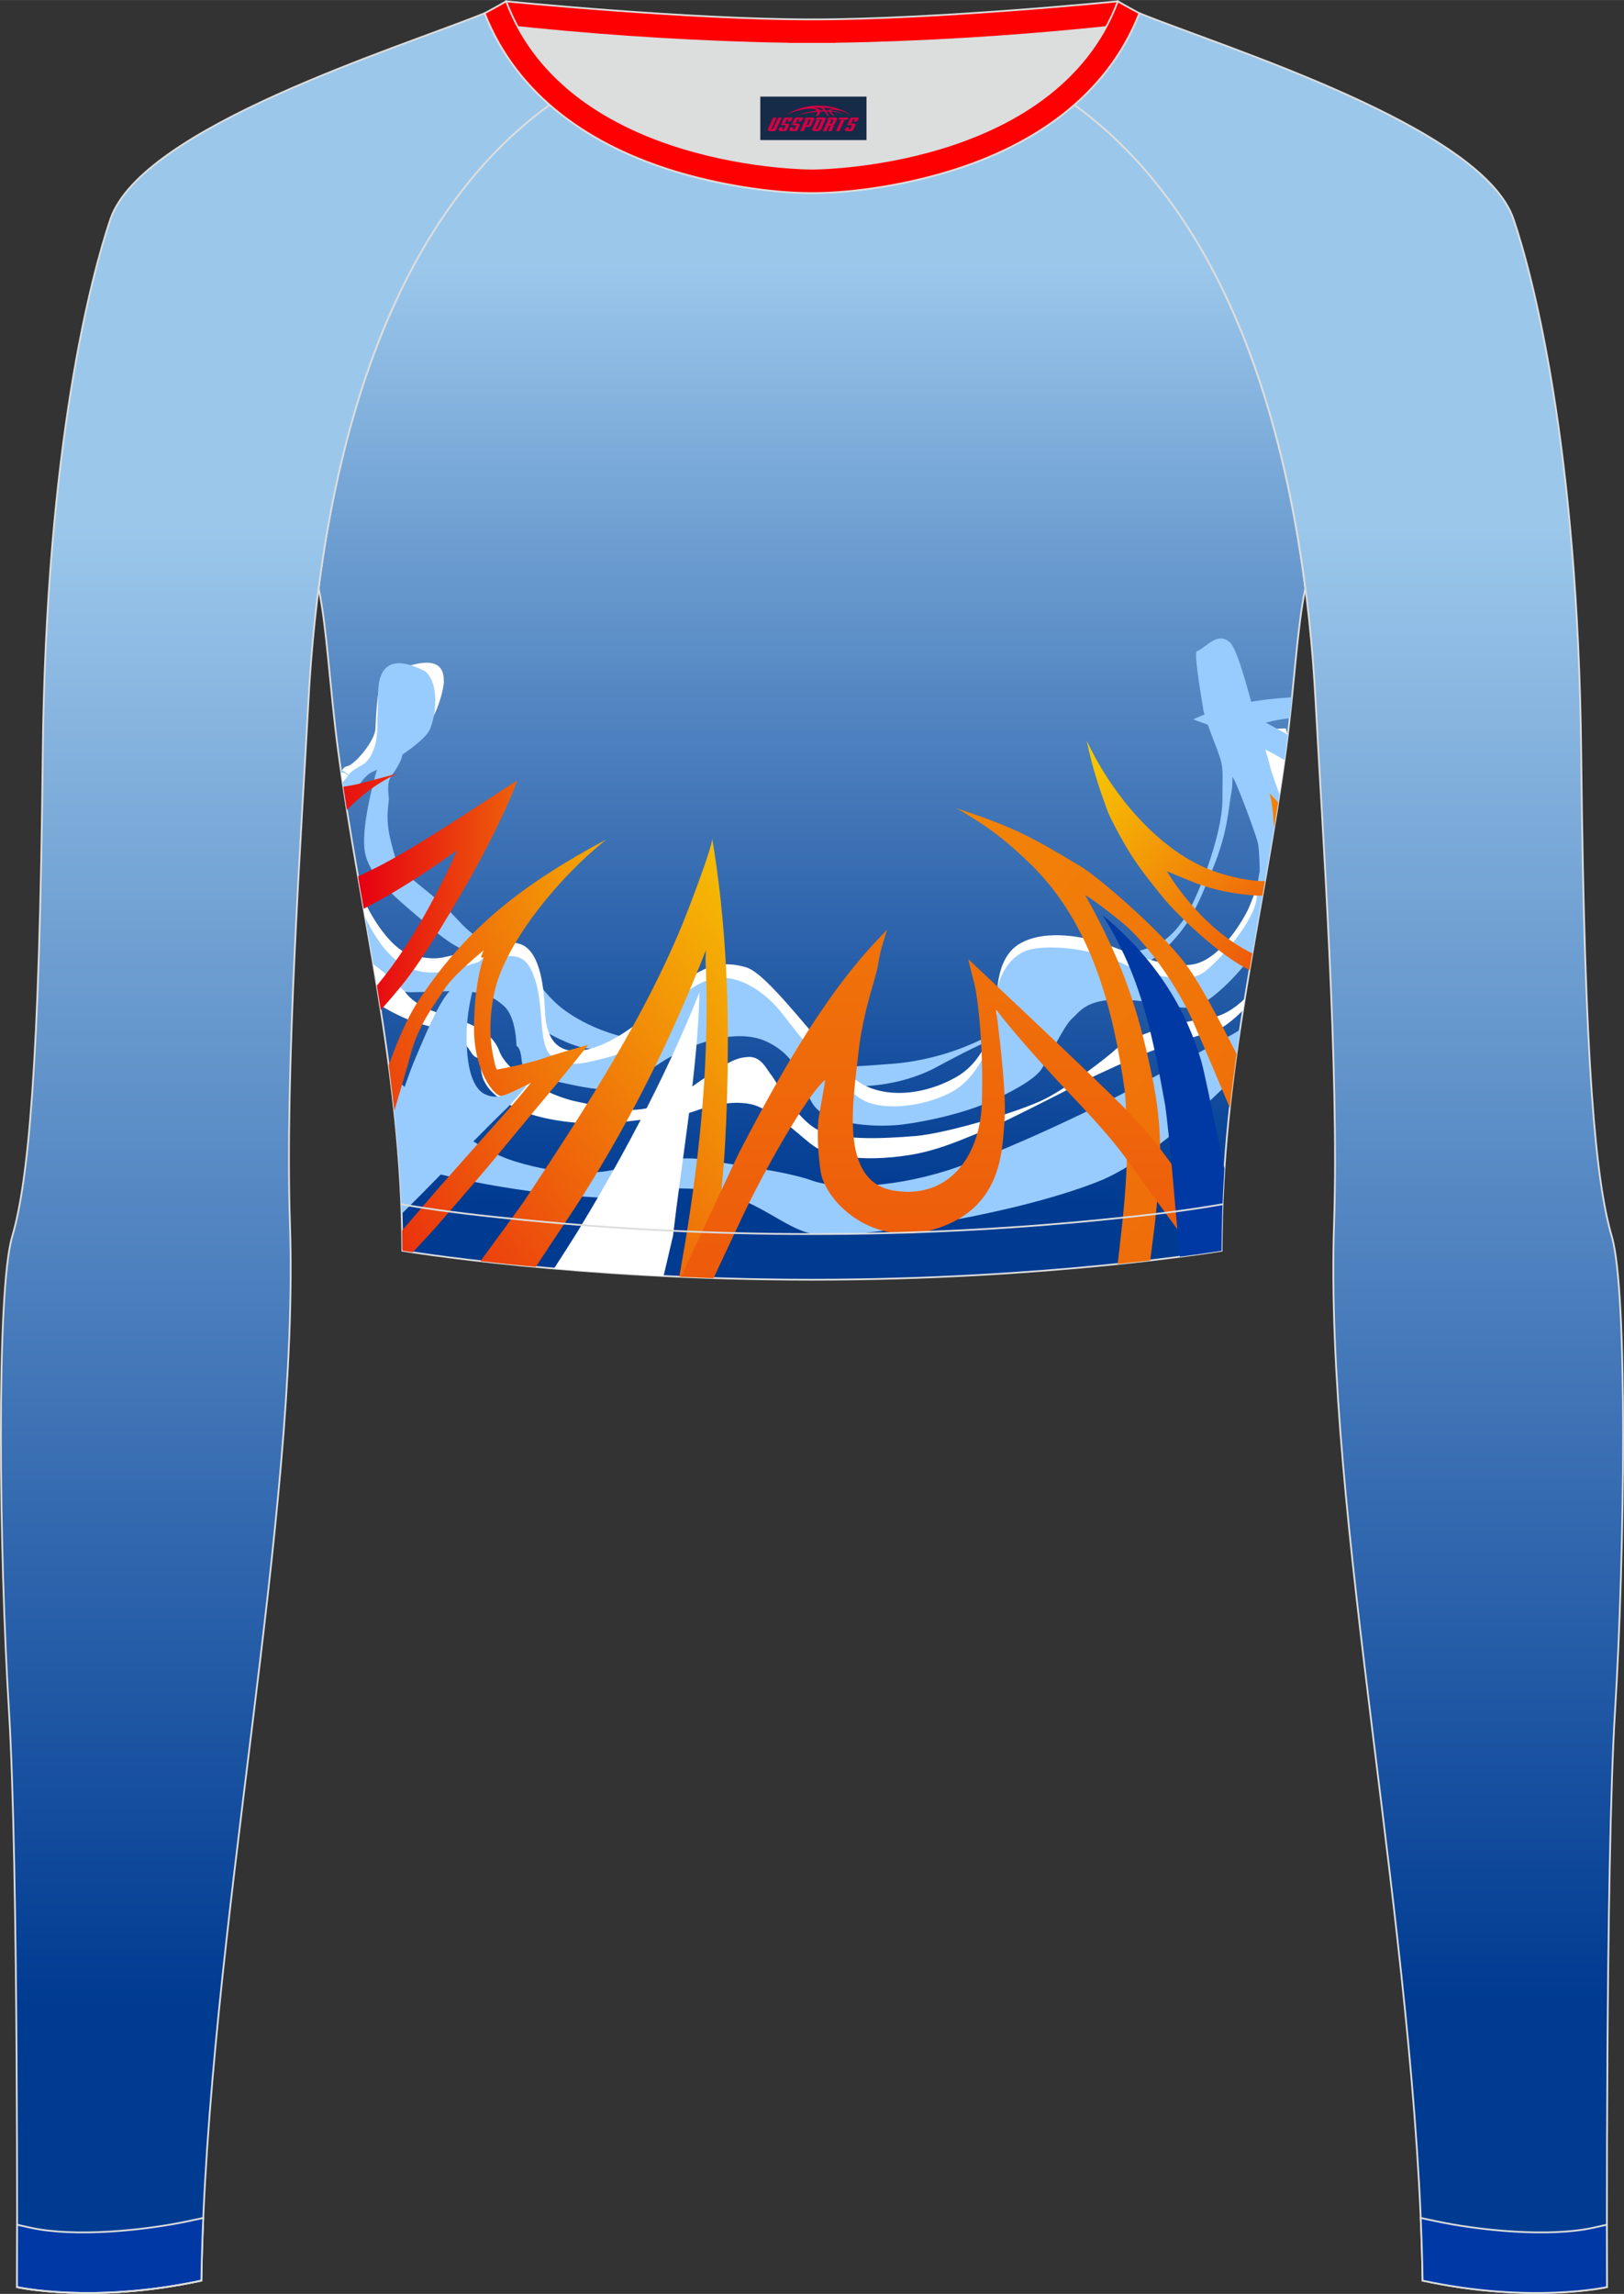
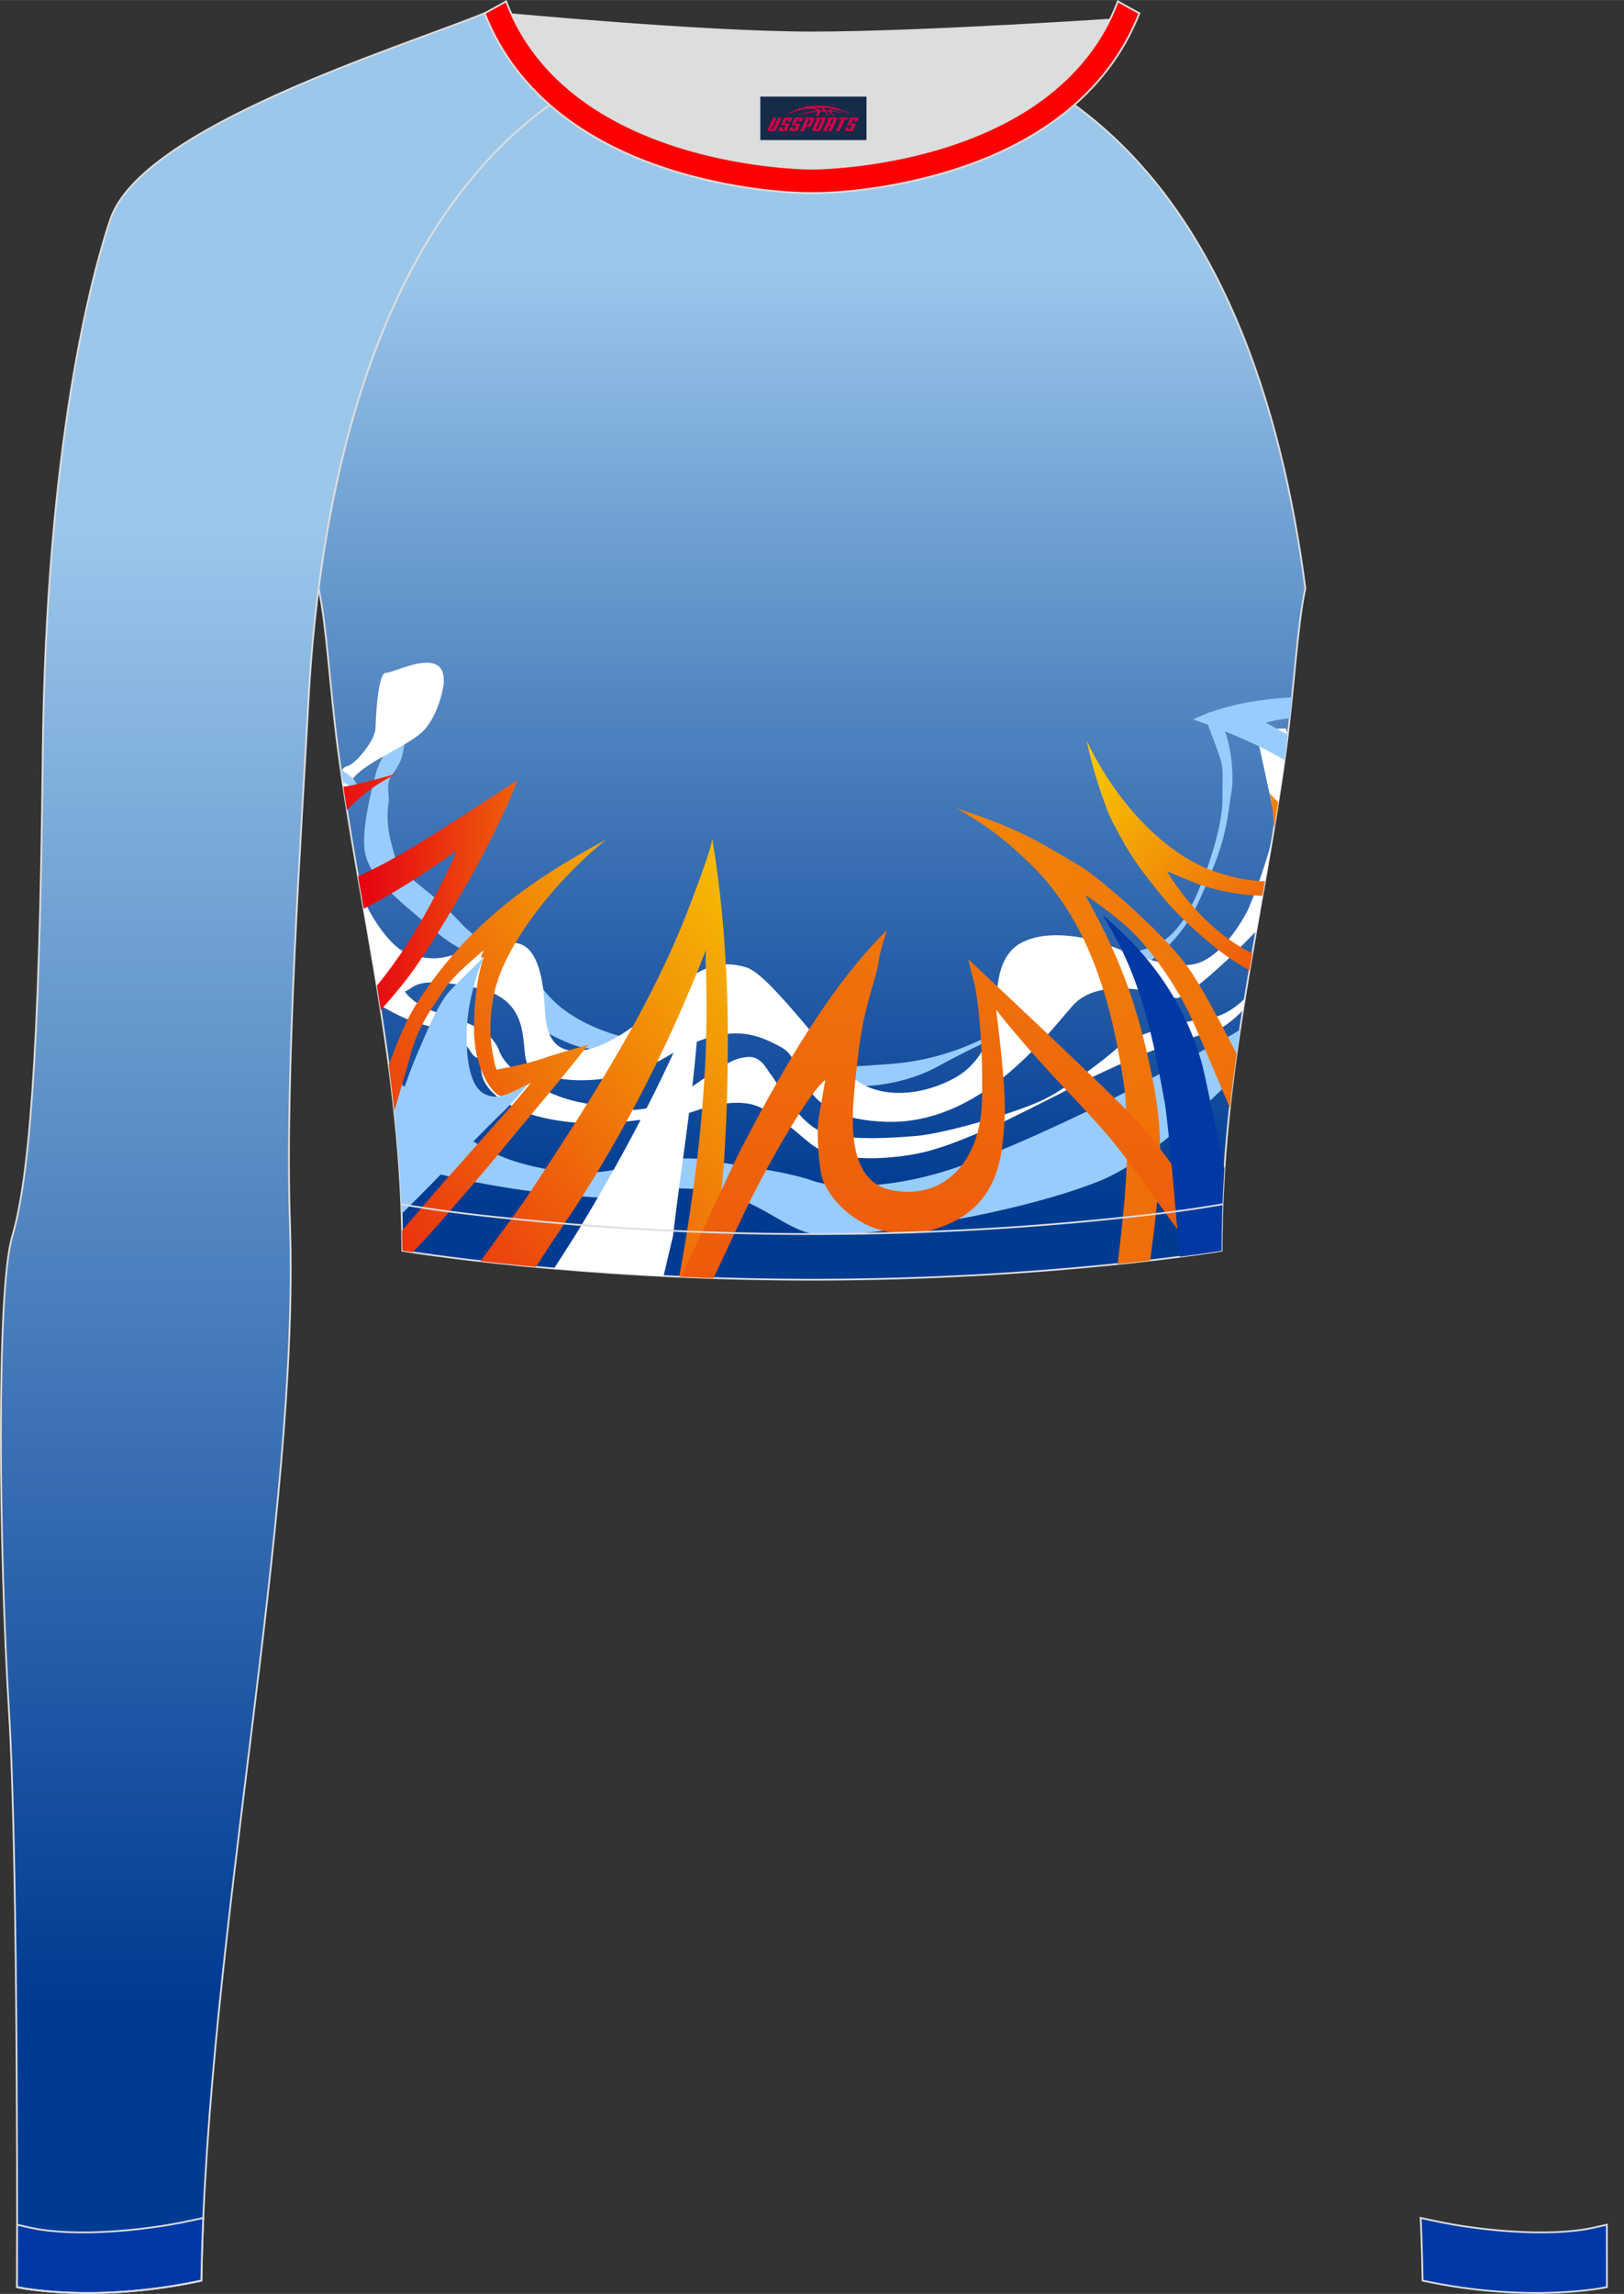
<svg xmlns="http://www.w3.org/2000/svg" version="1.1" id="图层_1" x="0px" y="0px" width="367.03px" height="518.23px" viewBox="0 0 367.03 518.22" enable-background="new 0 0 367.03 518.22" xml:space="preserve">
  <rect x="0" y="0" width="367.03" height="518.22" fill="#333333" stroke="none" />
  <g>
    <path fill-rule="evenodd" clip-rule="evenodd" fill="#DCDDDD" d="M113.76,2.85c0,0,45.04,4.28,69.79,4.28s70.34-3.09,70.34-3.09   S241.33,40.8,183.46,40.8S113.76,2.85,113.76,2.85z" />
-     <path fill-rule="evenodd" clip-rule="evenodd" fill="#FF0002" stroke="#DCDDDD" stroke-width="0.4" stroke-miterlimit="22.926" d="   M258.74,5.16l-5.47,0.6c-18.61,2.04-37.83,3.37-56.53,3.92c-2.57,0.08-5.14,0.13-7.72,0.17v0.04h-11V9.85   c-2.57-0.04-5.14-0.09-7.72-0.17c-18.7-0.55-37.91-1.88-56.53-3.92l-5.47-0.6l6.07-4.87c0,0,40.87,4.09,69.14,4.09   s69.11-4.09,69.11-4.09L258.74,5.16z" />
    <linearGradient id="SVGID_1_" gradientUnits="userSpaceOnUse" x1="183.507" y1="271.779" x2="183.507" y2="60.24">
      <stop offset="0" style="stop-color:#003B92" />
      <stop offset="1" style="stop-color:#9BC7EB" />
    </linearGradient>
    <path fill-rule="evenodd" clip-rule="evenodd" fill="url(#SVGID_1_)" stroke="#DCDDDD" stroke-width="0.4" stroke-miterlimit="22.926" d="   M72.01,132.93L72.01,132.93c1.86,8.67,2.5,22.24,4.37,36.34c4.92,36.95,14.4,72.23,14.55,113.28c0,0,38.98,6.55,92.58,6.55   s92.58-6.55,92.58-6.55c0-40.87,9.62-76.33,14.55-113.28c1.88-14.1,2.51-27.66,4.37-36.34c-5.31-41.2-19.32-85.35-52.11-109.17   l-0.1-0.07c-7.94,6.95-17.78,11.81-28.28,15.01c-9.35,2.85-21.14,4.92-31.01,4.91c-9.87,0.01-21.66-2.05-31.01-4.91   c-10.51-3.21-20.34-8.07-28.28-15.01l-0.09,0.07l0,0l-0.02,0.01c-0.57,0.41-1.13,0.83-1.69,1.26l-0.55,0.43   c-0.37,0.29-0.74,0.57-1.1,0.86c-0.22,0.18-0.44,0.36-0.67,0.54c-0.34,0.27-0.67,0.55-1,0.83l-0.63,0.53   c-0.36,0.31-0.71,0.62-1.07,0.93c-0.18,0.15-0.35,0.31-0.53,0.46c-0.52,0.46-1.03,0.93-1.53,1.4l-0.26,0.25   c-0.42,0.4-0.84,0.8-1.26,1.21l-0.53,0.52c-0.33,0.33-0.67,0.66-0.99,1l-0.52,0.53c-0.32,0.33-0.64,0.67-0.96,1.01l-0.54,0.58   c-0.33,0.36-0.66,0.72-0.99,1.09l-0.42,0.47c-0.46,0.51-0.91,1.03-1.35,1.56l-0.37,0.45c-0.34,0.4-0.67,0.8-1,1.21l-0.46,0.57   c-0.29,0.36-0.57,0.71-0.85,1.07l-0.51,0.65c-0.29,0.38-0.58,0.76-0.87,1.15l-0.39,0.51c-0.33,0.45-0.66,0.9-0.99,1.36l-0.3,0.41   c-0.4,0.56-0.8,1.13-1.19,1.69l-0.4,0.6c-0.26,0.38-0.52,0.77-0.77,1.15l-0.49,0.74c-0.24,0.36-0.47,0.73-0.7,1.09l-0.44,0.7   c-0.25,0.4-0.49,0.8-0.74,1.2l-0.4,0.65c-0.3,0.49-0.59,0.98-0.88,1.48l-0.2,0.34l0,0l-0.18,0.32c-0.29,0.51-0.58,1.02-0.87,1.53   l-0.37,0.66c-0.23,0.41-0.46,0.83-0.68,1.25l-0.39,0.73l-0.63,1.21l-0.39,0.75c-0.22,0.44-0.44,0.88-0.66,1.32l-0.31,0.62   c-0.31,0.63-0.61,1.25-0.91,1.89l-0.35,0.74l-0.56,1.2l-0.42,0.92l-0.49,1.09l-0.39,0.88l-0.51,1.19l-0.35,0.83l-0.53,1.28   l-0.31,0.76c-0.26,0.65-0.53,1.31-0.78,1.97l-0.25,0.64l-0.53,1.38l-0.35,0.94l-0.4,1.09l-0.37,1.02l-0.39,1.1l-0.32,0.92   c-0.15,0.44-0.3,0.89-0.45,1.33l-0.41,1.23c-0.16,0.5-0.33,1.01-0.49,1.51l-0.34,1.09l-0.3,0.98l-0.34,1.11l-0.3,0.99l-0.34,1.16   l-0.28,0.98l-0.31,1.09L79,97.11c-0.17,0.64-0.35,1.28-0.51,1.92l-0.27,1.02l-0.31,1.22l-0.21,0.85l-0.3,1.22l-0.25,1.04   l-0.24,1.02l-0.29,1.27l-0.21,0.92l-0.02,0.08c-0.14,0.65-0.29,1.29-0.43,1.94l-0.21,1.01l-0.23,1.09l-0.24,1.2l-0.19,0.95   l-0.23,1.18l-0.19,0.98l-0.23,1.2l-0.18,1l-0.19,1.08l-0.01,0.04c-0.11,0.65-0.23,1.3-0.34,1.95l-0.22,1.3l-0.14,0.86l-0.18,1.13   l-0.16,1.06l-0.18,1.21l-0.12,0.81l-0.18,1.25l-0.14,1l-0.15,1.1C72.18,131.64,72.09,132.28,72.01,132.93z" />
    <g>
      <path fill-rule="evenodd" clip-rule="evenodd" fill="#99CCFE" d="M90.88,170.83c-0.26,1.23-1.47,3.15-2.52,4.62    c-1.05,1.47-0.49,4.31-0.47,5.08c0.02,0.76-0.95,4.37,0.5,9.76s0.9,5.24,8.71,11.54c7.81,6.3,7.26,8.85,14.65,11.73    c7.39,2.88,9.5,9.87,15.49,14.39c5.98,4.52,12.99,6.12,12.99,6.12s8.71,1.31,16.74-2.91c8.03-4.23,18.12,1.75,25.81,5.97    c7.69,4.23,4.96,4.23,18.63,3.21c13.67-1.02,25.63-7.22,30.76-12.61c5.13-5.39,14.27-10.56,21.62-12.09s9.83-2.62,13.33-7.36    s9.15-19.82,9.15-27.54s0.41-7.13-1.46-12.16c-1.88-5.03-1.88-5.03-1.88-5.03s-1.37-4.68,2.05-1.46    c3.26,3.07,4.02,13.4,3.33,16.83c-0.68,3.42-0.71,8.9-4.3,17.53s-5.08,12.67-11.4,18.57c-6.32,5.9-19.18,6.66-19.18,6.66    s-3.72-0.33-6.06,3.06c-2.35,3.39-13.67,10.34-13.67,10.34s-2.78,0.98-12.09,6.01s-22.33,5.36-26.18,2.45    c-3.84-2.91-12.3-15.66-28.02-10.85s-22.41,4.47-25.02,4.11s-8.88-3.06-11.32-5.46c-2.43-2.4-1.01-5.71-7.85-11.69    c-6.84-5.97-7.34-2.84-15.54-9.84c-8.2-6.99-14.52-11.73-15.29-17.85c-0.77-6.12,2.82-18.14,2.82-18.14s1.45-3.5,2.31-4.88    c1.67-2.7,3.39-3.8,3.91-3.59C91.77,167.2,91.05,170.02,90.88,170.83z" />
      <path fill-rule="evenodd" clip-rule="evenodd" fill="#FFFFFF" d="M100.3,153.87c0.21,0.11-0.99,7.96-5.03,11.62    c-4.04,3.66-14.85,7.45-16.3,11.82c-0.42,1.27-0.7,2.5-0.86,3.83c-0.36-2.3-0.71-4.61-1.04-6.92c0.52-0.67,0.92-1.05,1.13-1.06    c1.88-0.15,6.58-5.83,6.66-8.6c0.09-2.77,0.56-12.63,2.36-12.56C89.01,152.08,100.47,145.72,100.3,153.87L100.3,153.87z     M81.6,201.89c2.88,6.87,7.63,13.09,11.63,13.96c5.38,1.16,6.44,0.54,9.48-0.15c3.05-0.68,9.65-3.93,14.7-2.48    c5.04,1.46,5.55,11.36,5.72,14.64s0.51,11.69,10.34,9.04c9.83-2.65,20.85-15.3,23.58-16.83s5.98-3.21,11.62-1.53    c5.64,1.68,19.74,22.22,25.46,25.93c5.72,3.72,14.7,3.06,22.13-1.24c7.43-4.3,8.8-14.13,8.97-15.66s-0.68-11,5.3-14.42    s15.04-1.38,18.97,0c3.93,1.38,13.61,5.79,20.05,4.73c6.45-1.06,11.81-10.78,12.67-12.75c0.63-1.45,3.98-9.88,5.34-15.77    c-1.17,6.99-2.43,13.96-3.65,20.98c-6.52,6.84-16.27,15.71-18.25,15.11c-2.91-0.87-17.09-5.25-23.24,1.75    c-6.15,6.99-20.85,26.81-42.04,26.23s-17.86-13.56-23.67-16.76c-5.81-3.21-12.3-6.05-26.14,2.11s-28.71,5.17-31.1,2.04    s1.88-14.93-12.05-17.7s-13.5,0-15.91,0.87c0,0,1.67,2.95,7.43,4.81c5.77,1.86,12.09,3.61,13.88,8.59    c1.79,4.99,11.09,10.2,17.75,11.52c6.66,1.31,14.7,4.37,24.26-2.33c9.57-6.7,11.2-7.58,14.23-7.8s4.3,2.99,5.2,4.01    c0.9,1.02,4.88,8.66,9.58,11.87c4.7,3.2,15.93,2.56,23.03,1.98c7.09-0.58,23.82-5.58,29.38-8.42c5.55-2.84,13.84-9.25,16.14-11.36    c2.31-2.11,10.93-5.57,20.8-6.85c3.12-0.4,5.85-2.17,8.15-4.42l-0.42,2.64c-2.06,2.05-4.45,4.07-6.36,4.66    c-2.82,0.87-10.61,2.85-17.53,5.83c-6.92,2.99-11.81,5.35-13.52,6.29c-1.71,0.95-18.52,9.52-21.68,10.68    c-3.16,1.17-6.92,2.99-12.13,4.37s-11.45,1.77-15.04,1.55s-7.9-0.36-11.62-3.35s-6.53-5.9-11.4-8.16    c-4.87-2.26-12.17,0-14.95,1.02s-11.45,1.75-17.04,2.48c-5.59,0.73-16.27-0.11-21.99-2.77c-5.72-2.66-7.39-4.88-8.29-6.7    c-0.9-1.82-0.77-4.88-1.15-5.06c-0.38-0.18-1.04-0.09-1.88-1.52c-0.83-1.44-2.86-4.12-10.34-5.98c-2.96-0.74-6.44-2.26-10.11-4.49    C84.54,218.6,83.06,210.23,81.6,201.89L81.6,201.89z M288.11,186.08c0.04-0.62,0.03-1.15-0.06-1.57    c-0.85-3.93-3.26-15.07-3.26-15.07l-1.28-4.66l7.09-0.22l0.44,1.6c-0.13,1.03-0.26,2.07-0.4,3.1    C289.89,174.9,289.03,180.5,288.11,186.08z" />
-       <path fill-rule="evenodd" clip-rule="evenodd" fill="#99CCFE" d="M96.14,151.68c3.35,3.05,2.3,10.13,1.02,13.08    c-1.28,2.95-9.58,8.12-12.99,9.61c-2.45,1.07-4.57,5.42-5.73,8.81c-0.34-2.14-0.67-4.29-0.99-6.44c0.05-0.07,0.1-0.13,0.15-0.19    c1.58-1.71,0.9-1.89,4.19-3.71s3.54-7.54,3.5-8.78s0.19-7.37,0.19-7.37C85.45,152.75,86.72,146.75,96.14,151.68L96.14,151.68z     M82.55,207.31c0.61,3.49,1.22,6.98,1.81,10.49c3.37,2.5,7.15,6.2,7.15,6.2s0.29,0.09,0.85,0.14c0.57,0.05,1.45,0,8.67-0.21    c7.22-0.22,10.06,0.8,12.88,3.35s2.81,9,2.81,9s0.71,0.14,1.05,2.18c0.34,2.04-0.3,4.44,6.23,5.54c6.53,1.09,16.04,4.49,21-0.54    c4.96-5.03,19.53-12.39,28.41-8.09s7.6,12.09,11.53,15.44s13.37,3.94,19.1,3.22c5.72-0.73,13.49-2.52,18.96-4.85    c5.47-2.33,10.72-5.28,12.3-7.54s5.12-9.9,6.96-11.51c1.84-1.6,3.22-4.51,11.34-4.29s12.58,2.47,16.34,1.6s10.58-8.01,12.97-11.65    l0.08-0.13c2.09-12.16,4.32-24.16,6.19-36.25c-0.89-2.35-1.93-5.26-2.15-6.3c-0.37-1.72-1.86-6.22-2.93-9.86    c-1.68-5.74-4.22-16.3-6.11-18.1c-2.86-2.72-5.68,1.43-7.46,1.94c-0.9,0.26,1.39,12.58,1.47,13.57l0.92,2.9l1.57,4.21    c0,0,3.01,6.08,4.13,7.83s5.29,13.11,5.67,14.86s0.41,6.48,0.41,6.48s-0.34,0.58-0.68,5.76c-0.34,5.17-8.12,14.06-11.88,16.9    s-13.07,0.73-18.8-2.11c-5.72-2.84-14.35-4.08-19.91-3.13c-5.55,0.95-8.8,7.5-8.18,12.75c0.62,5.24-3.44,15.44-9.34,19.09    c-5.9,3.64-16.15,5.1-21.1,2.19c-4.96-2.91-14.1-14.28-17.77-19.09s-8.8-8.23-13.33-8.38c-4.53-0.15-8.2,2.7-10.08,4.59    s-8.2,11.22-15.89,13.26s-8.63,1.97-12.47,0.22s-2.14-11.07-4.34-17.68c-2.2-6.61-4.8-6.57-17.1-2.64    C91.95,222.42,86.6,215.41,82.55,207.31z" />
-       <path fill-rule="evenodd" clip-rule="evenodd" fill="#99CCFE" d="M77.01,173.83c1.9,1.1,3.42,2.51,3.52,3.24    c0.15,1.07,0.06,2.02,0.06,2.02s0.19-1.44-0.47-2.37s-2.01-2.18-2.73-2.18c-0.06,0-0.15,0.01-0.28,0.02L77.01,173.83z" />
+       <path fill-rule="evenodd" clip-rule="evenodd" fill="#99CCFE" d="M77.01,173.83c1.9,1.1,3.42,2.51,3.52,3.24    c0.15,1.07,0.06,2.02,0.06,2.02s-2.01-2.18-2.73-2.18c-0.06,0-0.15,0.01-0.28,0.02L77.01,173.83z" />
      <path fill-rule="evenodd" clip-rule="evenodd" fill="#99CCFE" d="M88.16,242.89c7.77,5.91,17.09,15.98,28.04,19.42    c11.73,3.69,20.1,2.58,22.72,1.9s13.79-3.4,20.17-2.23c6.38,1.17,18.29,2.52,24.38,4.7c6.09,2.19,19.6,1.71,33.27-3.15    s33.57-14.45,43.56-19.95c9.99-5.5,15.84-8.52,18.52-10.07c0.39-0.22,0.88-0.54,1.44-0.92c-0.54,3.63-1.05,7.28-1.52,10.95    c-9.45,9.49-20.92,19.52-30.32,23.29c-19.83,7.97-58.08,13.68-65.6,11.73c-5.61-1.45-10.88-6.72-19.96-9.16    c-3.64-0.75-7.87-1.12-12.87-0.83c-5.17,0.38-7.61,2.34-15.48,1.92c-20.34-1.08-38.73-5.86-41.68-7.16    c-0.89-0.39-1.8-0.85-2.71-1.35C89.63,255.52,88.95,249.16,88.16,242.89z" />
      <linearGradient id="SVGID_2_" gradientUnits="userSpaceOnUse" x1="-125.901" y1="628.45" x2="616.121" y2="-63.496" gradientTransform="matrix(1 0 0 -1 0 519.33)">
        <stop offset="0" style="stop-color:#FAEE00" />
        <stop offset="1" style="stop-color:#E60012" />
      </linearGradient>
      <path fill-rule="evenodd" clip-rule="evenodd" fill="url(#SVGID_2_)" d="M254.67,256.97c-0.1-4.08-0.27-9.12-0.48-10.64    c-2.53-17.75-7.22-37.5-21.34-51.17c-5.49-5.31-9.14-8.13-15.62-11.96c-1.02-0.6-1.31-0.69-1.31-0.69    c12.94,4.27,16.87,6.31,28.47,13.31c3.5,2.11,17.69,14.06,23.75,22.22c2.85,3.83,7.35,12.21,11.33,20.04    c-0.56,4.03-1.07,8.09-1.52,12.19c-2.59-6.14-6.14-14.51-8.19-19.19c-3.5-8.01-10.34-17.99-16.49-22.95    c-6.15-4.95-8.01-5.93-8.01-5.93c8.71,15.55,12.09,26.47,15.03,40.53c2.8,13.35,2.05,21.7,0.67,34.03c-0.11,0.98-0.6,4.83-1,7.99    c-2.25,0.26-4.7,0.54-7.36,0.81C253.69,276.04,254.9,266.3,254.67,256.97z" />
      <linearGradient id="SVGID_3_" gradientUnits="userSpaceOnUse" x1="182.711" y1="340.502" x2="69.288" y2="340.502" gradientTransform="matrix(1 0 0 -1 0 519.33)">
        <stop offset="0" style="stop-color:#FAEE00" />
        <stop offset="1" style="stop-color:#E60012" />
      </linearGradient>
      <path fill-rule="evenodd" clip-rule="evenodd" fill="url(#SVGID_3_)" d="M77.59,177.73c1.88-0.27,3.5-0.64,4.78-0.99    c1.43-0.39,2.91-0.75,7.61-2.05c-4.53,2.02-8.31,4.93-11.58,8.27C78.12,181.22,77.85,179.47,77.59,177.73z" />
      <linearGradient id="SVGID_4_" gradientUnits="userSpaceOnUse" x1="169.649" y1="317.112" x2="80.915" y2="317.112" gradientTransform="matrix(1 0 0 -1 0 519.33)">
        <stop offset="0" style="stop-color:#FAEE00" />
        <stop offset="1" style="stop-color:#E60012" />
      </linearGradient>
      <path fill-rule="evenodd" clip-rule="evenodd" fill="url(#SVGID_4_)" d="M80.92,197.98c1.96-0.89,3.96-1.88,5.99-2.96    c8.67-4.64,21.24-13.11,30.01-18.74c-2.31,6.54-8.07,17.72-11.61,23.77c-1.84,3.13-9.16,16.02-14.46,22.51    c-1.68,2.05-3.26,3.9-4.8,5.59c-0.29-1.83-0.58-3.66-0.88-5.48c4.64-5.6,8.99-12.27,13.53-21.02c3.67-7.07,4.53-9.54,4.53-9.54    s-10.36,7.73-21.03,13.19C81.77,202.85,81.34,200.41,80.92,197.98z" />
      <linearGradient id="SVGID_5_" gradientUnits="userSpaceOnUse" x1="194.758" y1="323.62" x2="45.651" y2="247.646" gradientTransform="matrix(1 0 0 -1 0 519.33)">
        <stop offset="0" style="stop-color:#FAEE00" />
        <stop offset="1" style="stop-color:#E60012" />
      </linearGradient>
      <path fill-rule="evenodd" clip-rule="evenodd" fill="url(#SVGID_5_)" d="M87.86,240.62c1.84-5.12,4.08-10.48,6.38-14.02    c11.06-17.02,23.97-26.88,42.88-37.01c-10.07,7.89-23.05,23.16-25.45,34.89c-1.84,8.98-0.08,14.35,0.04,15.29    c0.13,0.95,0.56,1.86,0.56,1.86s6.41-1.13,10.33-2.48c3.93-1.35,9.35-2.84,9.35-2.84l0.98-0.25c0,0-6.56,8.22-10.31,12.64    c-2.26,2.67-7.5,9.02-11.33,13.66c-1.72,2.09-8.55,10-12.69,14.78c-0.7,0.81-2.87,3.14-5.34,5.77c-1.53-0.23-2.33-0.37-2.33-0.37    c-0.01-1.52-0.03-3.04-0.06-4.55c3.99-4.66,7.68-8.96,8.62-10.02c5.39-6.07,14.71-16.55,15.85-17.83    c1.62-1.82,4.66-5.53,4.66-5.53s-5.43,2.98-6.79,2.98c-1.37,0-6.21-5.37-6.08-15.79s2.19-15.54,2.19-15.54s-0.87,0.4-0.48-0.47    c0.38-0.87,0.47-1.11,0.47-1.11s-6.86,5.57-8.86,8.77c-2.01,3.2-5.75,7.69-7.63,14.68c-0.74,2.76-2.21,7.78-3.7,12.83    C88.73,247.49,88.32,244.04,87.86,240.62z" />
      <linearGradient id="SVGID_6_" gradientUnits="userSpaceOnUse" x1="215.011" y1="324.711" x2="64.338" y2="206.992" gradientTransform="matrix(1 0 0 -1 0 519.33)">
        <stop offset="0" style="stop-color:#FAEE00" />
        <stop offset="1" style="stop-color:#E60012" />
      </linearGradient>
      <path fill-rule="evenodd" clip-rule="evenodd" fill="url(#SVGID_6_)" d="M108.59,284.91c3.78-5.18,9.23-12.6,9.89-13.6    c13.19-19.88,26.71-40.63,35.66-62.32c1.25-3.03,7.18-18.39,6.8-19.66c2.65,15.57,3.59,31.87,3.56,46.06    c-0.03,16.22-0.87,31.92-2.32,39.84l-1.54,9.4l-5.43,3.87l-1.69-0.07c0.43-2.49,1.22-6.98,1.39-8.04    c3.43-21.04,5.51-41.73,4.54-63.65l0.09-2.07c-7.83,19.89-16.51,37.47-27.86,55.5c-1,1.59-4.26,6.48-7,10.58    c-0.73,1.09-2.16,3.26-3.59,5.45C116.45,285.77,112.26,285.33,108.59,284.91z" />
      <linearGradient id="SVGID_7_" gradientUnits="userSpaceOnUse" x1="212.333" y1="677.946" x2="212.333" y2="-40.786" gradientTransform="matrix(1 0 0 -1 0 519.33)">
        <stop offset="0" style="stop-color:#FAEE00" />
        <stop offset="1" style="stop-color:#E60012" />
      </linearGradient>
      <path fill-rule="evenodd" clip-rule="evenodd" fill="url(#SVGID_7_)" d="M153.94,288.45c5.05-10.89,12.53-26.98,13.21-28.28    c8.11-15.56,18.55-34.58,31.22-47.93c0.73-0.76,2.13-2.19,2.13-2.19s-1.62,4.55-2.01,7.65c-0.38,3.1-3.41,10.13-4.52,20.47    s-4.36,28.56,7.78,30.75c12.13,2.19,19.76-7.08,20.16-19.85c0.4-12.78-0.94-24.08-1.79-27.21c-0.85-3.13-1.28-5.17-1.28-5.17    s28.54,26.74,35.55,33.88c2.21,2.26,3.92,4.13,5.21,5.65c2.8,3.28,10.07,13.53,10.07,13.53l1.06,13.62l-0.46,0.06    c-1.71-2.33-7.11-9.7-8.48-11.62c-2.95-4.14-7.38-10.3-8.92-12.25c-1.97-2.51-5.25-6.34-10.63-11.98    c-11.88-12.46-17.14-19.55-17.14-19.55s2.45,17.92,1.94,24.75c-0.52,6.82-0.35,19.94-15.3,24.75s-25.27-6.6-26.23-12.67    c-0.96-6.07-0.68-11.08-0.51-12.17s1.57-8.77,1.49-8.71c-3.27,2.51-11.22,15.81-17.24,27.84c-0.84,1.69-4.87,10.25-7.99,16.94    C158.77,288.65,156.33,288.55,153.94,288.45z" />
      <linearGradient id="SVGID_8_" gradientUnits="userSpaceOnUse" x1="234.83" y1="365.379" x2="327.349" y2="279.104" gradientTransform="matrix(1 0 0 -1 0 519.33)">
        <stop offset="0" style="stop-color:#FAEE00" />
        <stop offset="1" style="stop-color:#E60012" />
      </linearGradient>
      <path fill-rule="evenodd" clip-rule="evenodd" fill="url(#SVGID_8_)" d="M282.39,219.17c-0.34-0.18-0.68-0.36-1.02-0.55    c-7.69-4.23-16.4-13.33-17.86-15.08c-1.45-1.75-5.62-6.81-7.92-10.48c-2.31-3.68-4.78-8.45-5.34-9.98    c-1.87-5.15-3.33-9.47-4.65-15.76c4.96,10.7,15.15,24.17,27.92,29.19c3.81,1.5,9.34,2.68,12.37,2.52l-0.59,3.34    c-8.07-0.27-13.33-2.22-15.24-2.95c-1.92-0.73-6.32-2.59-6.32-2.59s7.19,12.66,19.29,18.54    C282.82,216.64,282.61,217.9,282.39,219.17L282.39,219.17z M287.97,186.94c-0.07-0.59-0.14-1.22-0.18-1.9    c-0.26-4.19-0.9-5.87-0.9-5.87s0.83,0.86,1.99,2.1C288.59,183.16,288.28,185.05,287.97,186.94z" />
      <path fill-rule="evenodd" clip-rule="evenodd" fill="#99CCFE" d="M290.31,171.71c-7.18-4.29-15.98-7.54-20.64-9.19    c7-3.36,14.73-4.52,22.33-5c-0.16,1.55-0.32,3.13-0.5,4.72c-1.71,0.19-3.52,0.52-5.42,1.01c1.6,0.91,3.28,1.81,4.99,2.71    c-0.13,1.09-0.27,2.2-0.42,3.3C290.53,170.08,290.42,170.89,290.31,171.71z" />
      <path fill-rule="evenodd" clip-rule="evenodd" fill="#FFFFFF" d="M125.21,286.58c1.99-3.09,4.42-6.87,5.11-8.01    c8.55-13.99,19.85-34.33,27.76-54.41c-0.35,17.34-3.99,37.62-5.96,54.97l-2.15,9.13C140.86,287.81,132.54,287.21,125.21,286.58z" />
      <path fill-rule="evenodd" clip-rule="evenodd" fill="#99CCFE" d="M89.24,252.23c1.3-4.21,3.36-10.16,4.51-12.85    c1.88-4.37,5.12-12.56,7.86-15.46c2.74-2.9,7.71-7.65,7.71-7.65s-3.77,8.18-3.86,17.43c-0.09,9.25,2.1,12.57,4.2,13.52    s3.73,0.46,5.66-0.28c2.47-1.11,3.92-1.91,3.92-1.91s-3.3,4.03-5.26,5.85c-1.25,1.16-5.75,5.71-8.87,8.87    c-1.79,1.82-10.96,11.13-10.96,11.13s-1.33,1.29-3.37,3.33C90.52,266.72,89.98,259.41,89.24,252.23z" />
      <path fill-rule="evenodd" clip-rule="evenodd" fill="#0039A4" d="M266.65,283.91c-0.35-3.32-1.95-22.16-2.27-25.14    c-0.43-3.93-0.88-8.17-1.07-9.22c-2.71-14.9-5.18-28.59-14.12-42.81c12.53,10.32,19.08,21.92,22.34,33.12    c0.57,1.96,2.52,11.33,3.66,17.03c0.12,0.62,0.75,3.47,1.54,7.1c-0.41,6.08-0.64,12.26-0.64,18.57    C276.09,282.55,272.74,283.11,266.65,283.91z" />
    </g>
    <linearGradient id="SVGID_9_" gradientUnits="userSpaceOnUse" x1="304.821" y1="452.158" x2="304.821" y2="118.58">
      <stop offset="0" style="stop-color:#003B92" />
      <stop offset="1" style="stop-color:#9BC7EB" />
    </linearGradient>
-     <path fill-rule="evenodd" clip-rule="evenodd" fill="url(#SVGID_9_)" stroke="#DCDDDD" stroke-width="0.4" stroke-miterlimit="22.926" d="   M342.07,49.53c4.19,12.38,14.56,50.77,15.29,121.02s3.28,96.45,6.92,108.82c3.64,12.38,2.91,71.7,0.73,107.01   c-2.18,35.3-1.82,130.3-1.82,130.3s-17.11,3.82-41.67-1.46c-1.26-78.2-22.24-172.66-20.02-238.76c1.17-34.86-2.6-88.69-4.18-118.11   c-2.53-47.15-14.73-105.86-54.5-134.67v-0.01c6.29-5.51,11.39-12.33,14.69-20.69C276.77,10.8,335.02,28.67,342.07,49.53z" />
    <linearGradient id="SVGID_10_" gradientUnits="userSpaceOnUse" x1="62.204" y1="452.916" x2="62.204" y2="118.265">
      <stop offset="0" style="stop-color:#003B92" />
      <stop offset="1" style="stop-color:#9BC7EB" />
    </linearGradient>
    <path fill-rule="evenodd" clip-rule="evenodd" fill="url(#SVGID_10_)" stroke="#DCDDDD" stroke-width="0.4" stroke-miterlimit="22.926" d="   M24.95,49.53C20.77,61.9,10.39,100.3,9.66,170.55C8.94,240.79,6.39,267,2.75,279.37c-3.64,12.38-2.91,71.7-0.73,107.01   c2.18,35.3,1.82,130.3,1.82,130.3s17.11,3.82,41.67-1.46c1.26-78.2,22.24-172.66,20.02-238.76c-1.17-34.86,2.6-88.69,4.18-118.11   c2.53-47.15,14.73-105.86,54.5-134.67v-0.01c-6.29-5.51-11.4-12.33-14.69-20.69C90.26,10.8,32.01,28.67,24.95,49.53z" />
    <path fill-rule="evenodd" clip-rule="evenodd" fill="#0039A6" stroke="#DCDDDD" stroke-width="0.4" stroke-miterlimit="22.926" d="   M3.86,502.59c0,8.69-0.02,14.09-0.02,14.09s17.11,3.82,41.67-1.46c0.08-4.67,0.22-9.39,0.43-14.16l-3.32,0.71   c-9.81,2.11-25.74,3.72-35.8,1.48L3.86,502.59z" />
    <path fill="none" stroke="#DCDDDD" stroke-width="0.4" stroke-miterlimit="22.926" d="M3.84,516.68c0,0,17.11,3.82,41.67-1.46" />
    <path fill-rule="evenodd" clip-rule="evenodd" fill="#0039A6" stroke="#DCDDDD" stroke-width="0.4" stroke-miterlimit="22.926" d="   M363.16,502.59c0,8.69,0.02,14.09,0.02,14.09s-17.11,3.82-41.67-1.46c-0.07-4.67-0.22-9.39-0.43-14.16l3.32,0.71   c9.81,2.11,25.74,3.72,35.8,1.48L363.16,502.59z" />
    <path fill-rule="evenodd" clip-rule="evenodd" fill="#FF0002" stroke="#DCDDDD" stroke-width="0.4" stroke-miterlimit="22.926" d="   M114.39,0.29c0,0-1.72,1.01-4.86,2.7c7.44,18.9,24.13,29.96,42.97,35.71c9.36,2.85,21.14,4.92,31.02,4.91   c9.87,0.01,21.66-2.05,31.01-4.91c18.84-5.75,35.53-16.81,42.97-35.71c-3.14-1.68-4.86-2.7-4.86-2.7   c-14.32,38.03-69.13,37.81-69.13,37.81S128.71,38.33,114.39,0.29z" />
    <path fill="none" stroke="#DCDDDD" stroke-width="0.4" stroke-miterlimit="22.926" d="M276.3,272.05l-1.93,0.33   c-8.4,1.42-17.16,2.36-25.63,3.21c-21.64,2.15-43.49,3.2-65.23,3.2c-21.73,0-43.55-1.05-65.17-3.2   c-8.49-0.84-17.27-1.79-25.69-3.21l-1.96-0.33" />
  </g>
  <g id="tag_logo">
    <rect y="21.82" fill="#162B48" width="24" height="9.818" x="171.83" />
    <g>
      <path fill="#D30044" d="M187.79,25.01l0.005-0.011c0.131-0.311,1.085-0.262,2.351,0.071c0.715,0.24,1.44,0.54,2.193,0.9    c-0.218-0.147-0.447-0.289-0.682-0.42l0.011,0.005l-0.011-0.005c-1.478-0.845-3.218-1.418-5.1-1.62    c-1.282-0.115-1.658-0.082-2.411-0.055c-2.449,0.142-4.68,0.905-6.458,2.095c1.26-0.638,2.722-1.075,4.195-1.336    c1.467-0.18,2.476-0.033,2.771,0.344c-1.691,0.175-3.469,0.633-4.555,1.075c1.156-0.338,2.967-0.665,4.647-0.813    c0.016,0.251-0.115,0.567-0.415,0.96h0.475c0.376-0.382,0.584-0.725,0.595-1.004c0.333-0.022,0.66-0.033,0.971-0.033    C186.62,25.45,186.83,25.8,187.03,26.19h0.262c-0.125-0.344-0.295-0.687-0.518-1.036c0.207,0,0.393,0.005,0.567,0.011    c0.104,0.267,0.496,0.66,1.058,1.025h0.245c-0.442-0.365-0.753-0.753-0.835-1.004c1.047,0.065,1.696,0.224,2.885,0.513    C189.61,25.27,188.87,25.1,187.79,25.01z M185.35,24.92c-0.164-0.295-0.655-0.485-1.402-0.551    c0.464-0.033,0.922-0.055,1.364-0.055c0.311,0.147,0.589,0.344,0.84,0.589C185.89,24.9,185.62,24.91,185.35,24.92z M187.33,24.97c-0.224-0.016-0.458-0.027-0.715-0.044c-0.147-0.202-0.311-0.398-0.502-0.6c0.082,0,0.164,0.005,0.24,0.011    c0.72,0.033,1.429,0.125,2.138,0.273C187.82,24.57,187.44,24.73,187.33,24.97z" />
      <path fill="#D30044" d="M174.75,26.55L173.58,29.1C173.4,29.47,173.67,29.61,174.15,29.61l0.873,0.005    c0.115,0,0.251-0.049,0.327-0.175l1.342-2.891H175.91L174.69,29.18H174.52c-0.147,0-0.185-0.033-0.147-0.125l1.156-2.504H174.75L174.75,26.55z M176.61,27.9h1.271c0.36,0,0.584,0.125,0.442,0.425L177.85,29.36C177.75,29.58,177.48,29.61,177.25,29.61H176.33c-0.267,0-0.442-0.136-0.349-0.333l0.235-0.513h0.742L176.78,29.14C176.76,29.19,176.8,29.2,176.86,29.2h0.18    c0.082,0,0.125-0.016,0.147-0.071l0.376-0.813c0.011-0.022,0.011-0.044-0.055-0.044H176.44L176.61,27.9L176.61,27.9z M177.43,27.83h-0.78l0.475-1.025c0.098-0.218,0.338-0.256,0.578-0.256H179.15L178.76,27.39L177.98,27.51l0.262-0.562H177.95c-0.082,0-0.12,0.016-0.147,0.071L177.43,27.83L177.43,27.83z M179.02,27.9L178.85,28.27h1.069c0.06,0,0.06,0.016,0.049,0.044    L179.59,29.13C179.57,29.18,179.53,29.2,179.45,29.2H179.27c-0.055,0-0.104-0.011-0.082-0.06l0.175-0.376H178.62L178.39,29.28C178.29,29.47,178.47,29.61,178.74,29.61h0.916c0.24,0,0.502-0.033,0.605-0.251l0.475-1.031c0.142-0.3-0.082-0.425-0.442-0.425H179.02L179.02,27.9z M179.83,27.83l0.371-0.818c0.022-0.055,0.06-0.071,0.147-0.071h0.295L180.38,27.5l0.791-0.115l0.387-0.845H180.11c-0.24,0-0.48,0.038-0.578,0.256L179.06,27.83L179.83,27.83L179.83,27.83z M182.23,28.29h0.278c0.087,0,0.153-0.022,0.202-0.115    l0.496-1.075c0.033-0.076-0.011-0.12-0.125-0.12H181.68l0.431-0.431h1.522c0.355,0,0.485,0.153,0.393,0.355l-0.676,1.445    c-0.06,0.125-0.175,0.333-0.644,0.327l-0.649-0.005L181.62,29.61H180.84l1.178-2.558h0.785L182.23,28.29L182.23,28.29z     M184.82,29.1c-0.022,0.049-0.06,0.076-0.142,0.076h-0.191c-0.082,0-0.109-0.027-0.082-0.076l0.944-2.051h-0.785l-0.987,2.138    c-0.125,0.273,0.115,0.415,0.453,0.415h0.72c0.327,0,0.649-0.071,0.769-0.322l1.085-2.384c0.093-0.202-0.06-0.355-0.415-0.355    h-1.533l-0.431,0.431h1.38c0.115,0,0.164,0.033,0.131,0.104L184.82,29.1L184.82,29.1z M187.54,27.97h0.278    c0.087,0,0.158-0.022,0.202-0.115l0.344-0.753c0.033-0.076-0.011-0.12-0.125-0.12h-1.402l0.425-0.431h1.527    c0.355,0,0.485,0.153,0.393,0.355l-0.529,1.124c-0.044,0.093-0.147,0.18-0.393,0.18c0.224,0.011,0.256,0.158,0.175,0.327    l-0.496,1.075h-0.785l0.54-1.167c0.022-0.055-0.005-0.087-0.104-0.087h-0.235L186.77,29.61h-0.785l1.178-2.558h0.785L187.54,27.97L187.54,27.97z M190.11,27.06L188.93,29.61h0.785l1.184-2.558H190.11L190.11,27.06z M191.62,26.99l0.202-0.431h-2.1l-0.295,0.431    H191.62L191.62,26.99z M191.6,27.9h1.271c0.36,0,0.584,0.125,0.442,0.425l-0.475,1.031c-0.104,0.218-0.371,0.251-0.605,0.251    h-0.916c-0.267,0-0.442-0.136-0.349-0.333l0.235-0.513h0.742L191.77,29.14c-0.022,0.049,0.022,0.06,0.082,0.06h0.18    c0.082,0,0.125-0.016,0.147-0.071l0.376-0.813c0.011-0.022,0.011-0.044-0.049-0.044h-1.069L191.6,27.9L191.6,27.9z     M192.41,27.83H191.63l0.475-1.025c0.098-0.218,0.338-0.256,0.578-0.256h1.451l-0.387,0.845l-0.791,0.115l0.262-0.562h-0.295    c-0.082,0-0.12,0.016-0.147,0.071L192.41,27.83z" />
    </g>
  </g>
</svg>